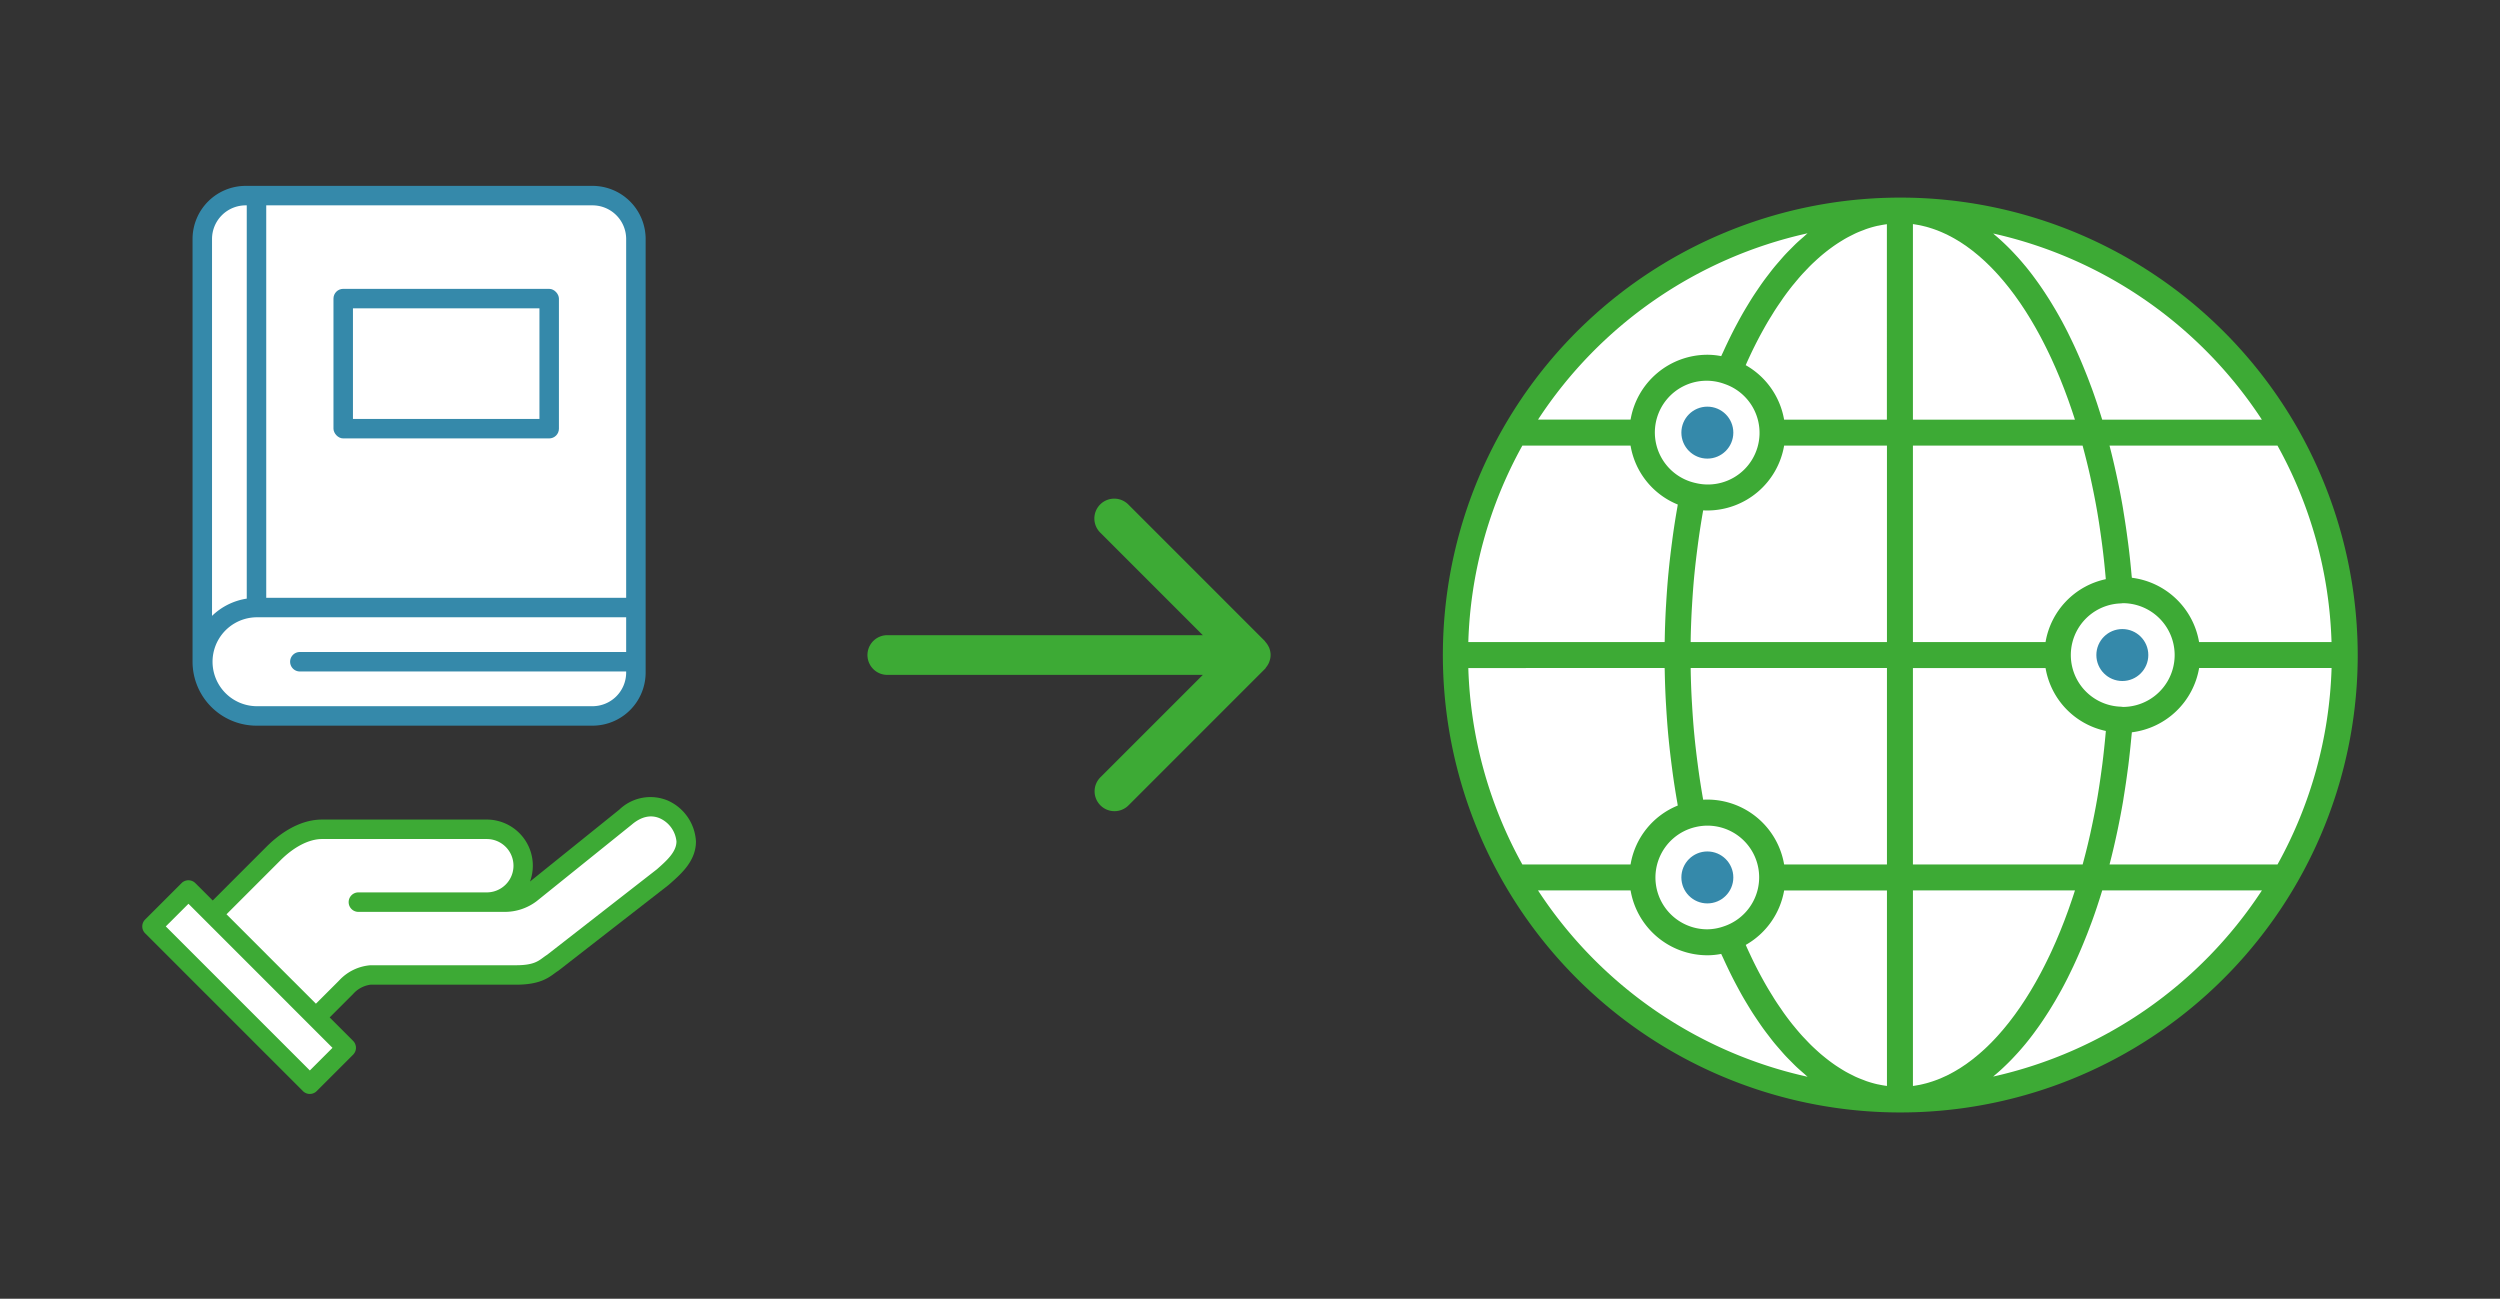
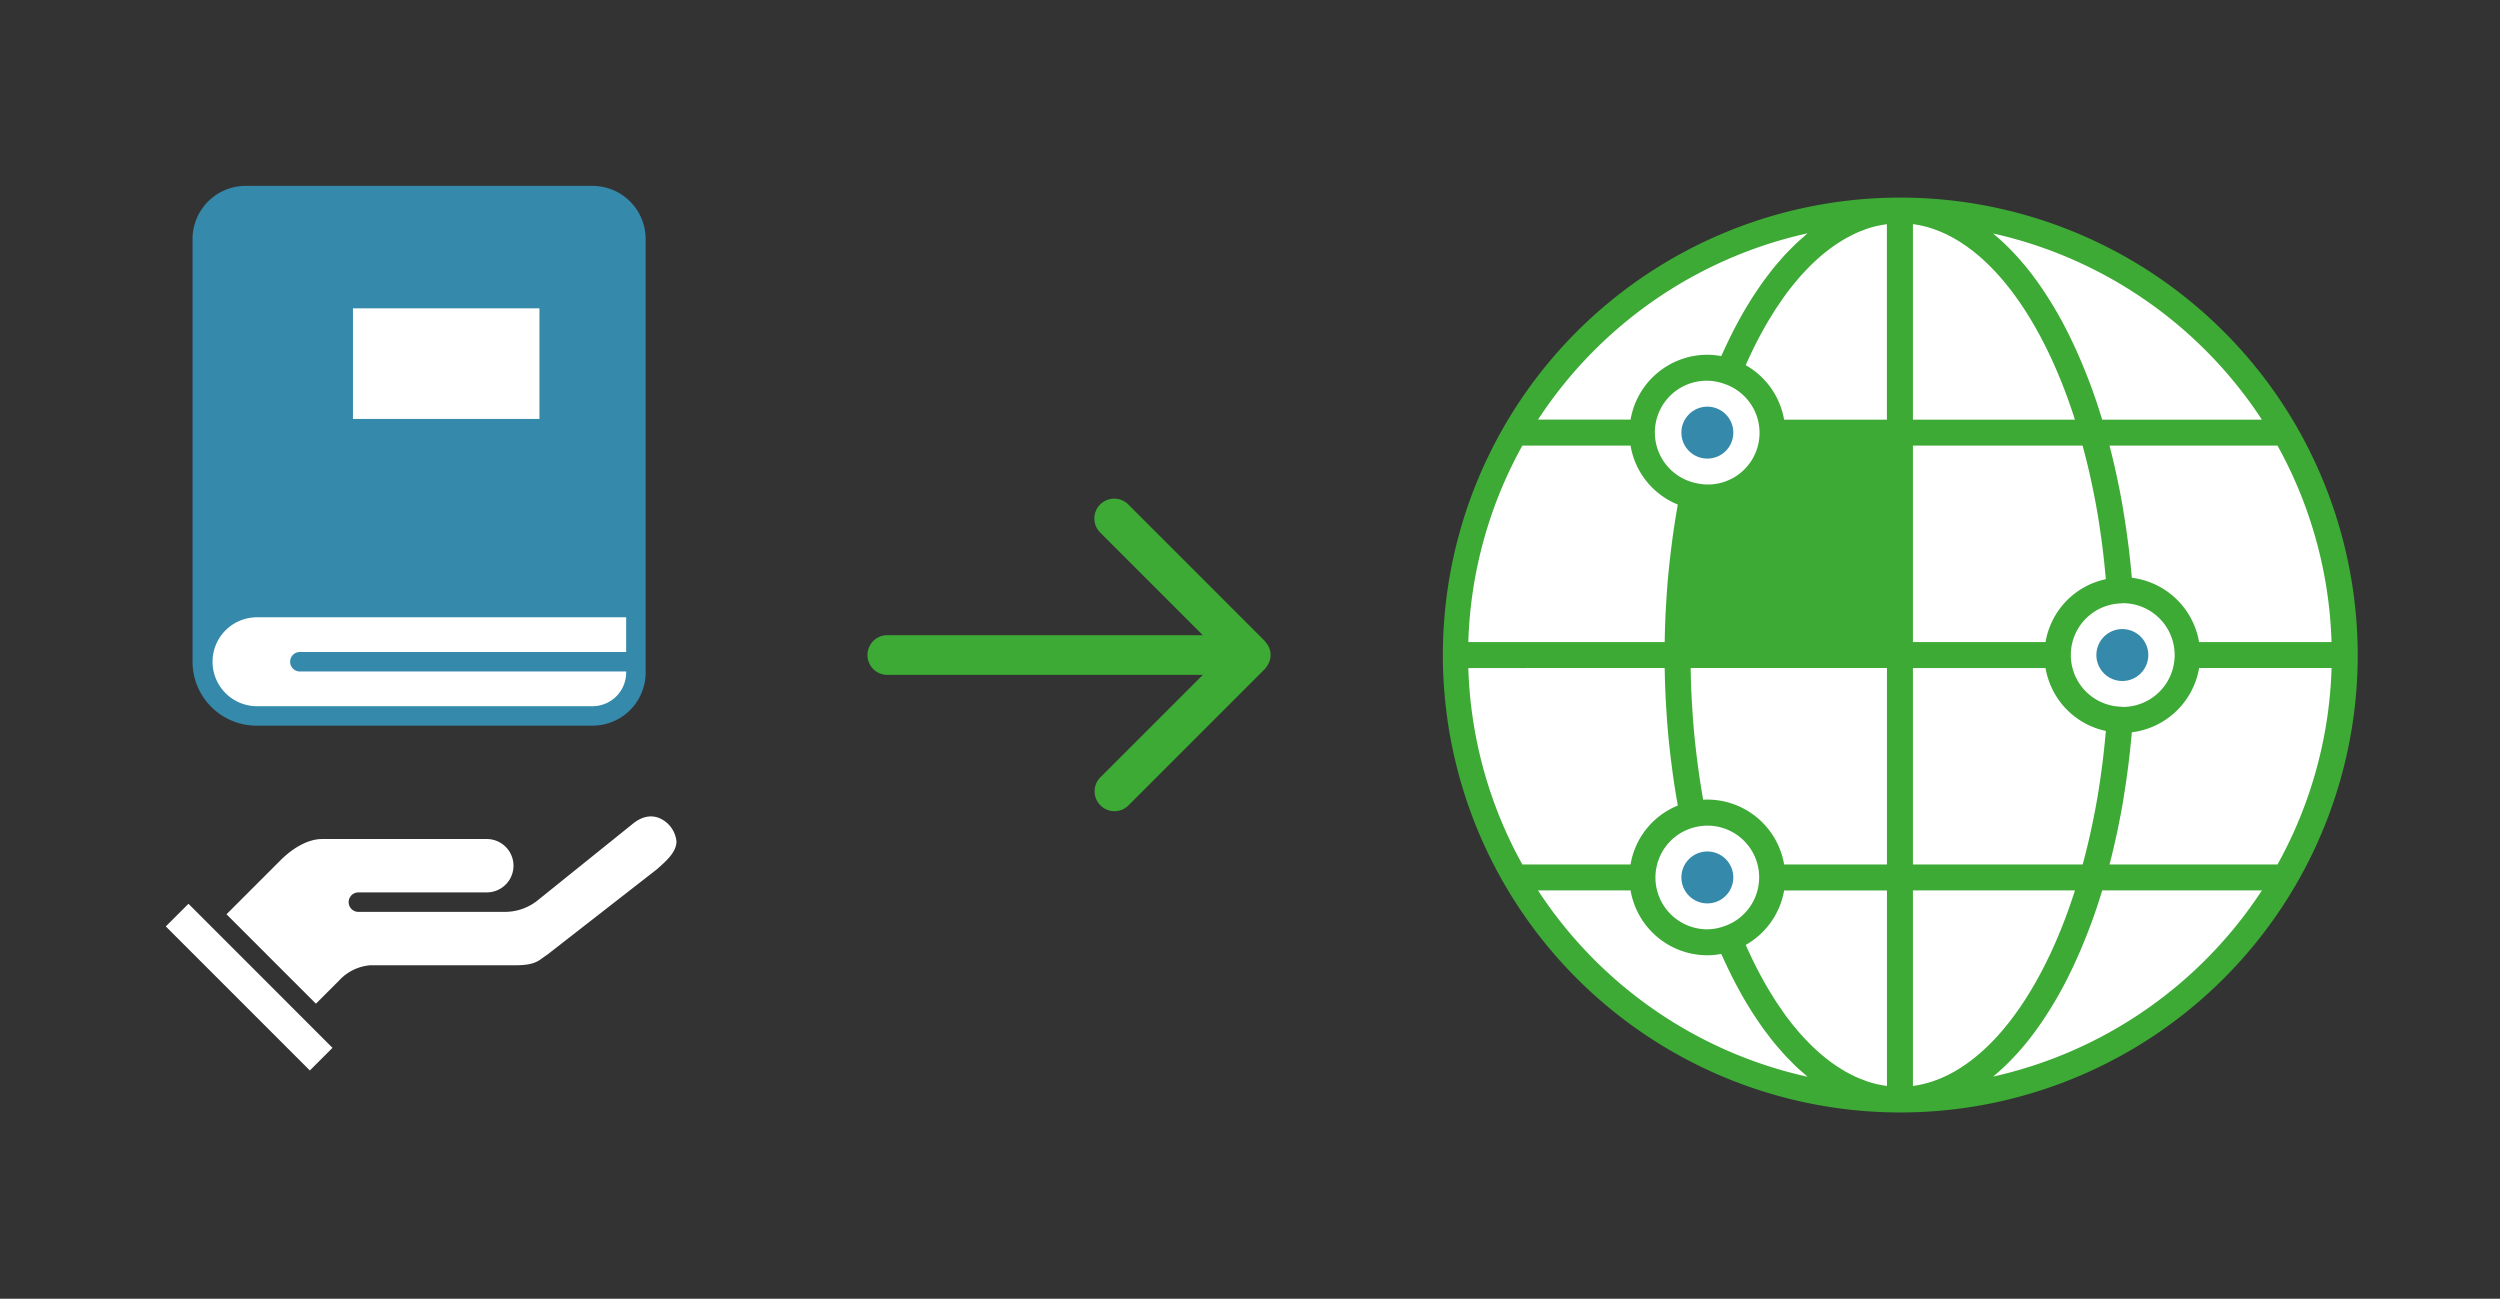
<svg xmlns="http://www.w3.org/2000/svg" id="Website" viewBox="0 0 385 200">
  <rect x="0" y="0" width="385" height="200" fill="#333333" stroke="none" />
  <defs>
    <style>.cls-1{fill:#3daa35;}.cls-2{fill:#fff;}.cls-3{fill:#3589aa;}</style>
  </defs>
  <title>xxx</title>
  <g id="illu_sf_04">
-     <path class="cls-1" d="M102.936,123.328a6.909,6.909,0,0,0-7.553,1.346L81.622,135.755a7.1,7.1,0,0,0-6.654-9.543H49.585c-3.809,0-6.986,2.62-8.539,4.179l-8.287,8.287L30.08,136a1.5,1.5,0,0,0-2.121,0l-5.609,5.608a1.5,1.5,0,0,0,0,2.121l24.3,24.3a1.5,1.5,0,0,0,2.121,0l5.609-5.609a1.5,1.5,0,0,0,0-2.121l-3.613-3.613,3.615-3.615a4.351,4.351,0,0,1,2.676-1.429H79.5c3.533,0,4.9-1.008,5.9-1.744.166-.122.322-.24.489-.342a1.277,1.277,0,0,0,.144-.1l16.9-13.148.232-.2c1.787-1.579,4.012-3.544,4.012-6.526A7.326,7.326,0,0,0,102.936,123.328Z" />
    <polygon class="cls-2" points="47.715 164.852 25.531 142.668 29.02 139.181 47.589 157.751 47.589 157.751 47.589 157.752 51.202 161.365 47.715 164.852" />
    <path class="cls-2" d="M101.174,133.86,84.249,147.044c-.215.135-.421.286-.637.445-.771.569-1.569,1.158-4.115,1.158H57.062a7.33,7.33,0,0,0-4.8,2.31L48.65,154.57,34.88,140.8l8.289-8.289c2.088-2.095,4.427-3.3,6.416-3.3H74.968a4.109,4.109,0,0,1,0,8.218H55.193a1.5,1.5,0,1,0,0,3h22.58a8.1,8.1,0,0,0,4.875-1.652L97.3,126.984c1.473-1.255,2.989-1.575,4.383-.933a4.381,4.381,0,0,1,2.493,3.531C104.172,131.21,102.647,132.557,101.174,133.86Z" />
    <path class="cls-3" d="M91.251,28.625H37.831A8.187,8.187,0,0,0,29.653,36.8v65.106a9.858,9.858,0,0,0,9.847,9.847H91.251a8.187,8.187,0,0,0,8.178-8.177V36.8A8.187,8.187,0,0,0,91.251,28.625Z" />
-     <path class="cls-2" d="M96.429,36.8v55.26H41V31.625h50.25A5.183,5.183,0,0,1,96.429,36.8Z" />
-     <path class="cls-2" d="M37.831,31.625H38V92.188a9.82,9.82,0,0,0-5.348,2.658V36.8A5.183,5.183,0,0,1,37.831,31.625Z" />
    <path class="cls-2" d="M91.251,108.755H39.5a6.847,6.847,0,0,1-.006-13.693H96.429v5.346H46.179a1.5,1.5,0,1,0,0,3h50.25v.17A5.183,5.183,0,0,1,91.251,108.755Z" />
    <rect class="cls-3" x="51.355" y="44.483" width="34.719" height="23.033" rx="1.5" />
    <rect class="cls-2" x="54.355" y="47.483" width="28.719" height="17.033" />
    <path class="cls-1" d="M195.452,101.976c.012-.032.019-.062.03-.094a2.929,2.929,0,0,0,.191-1.007,2.963,2.963,0,0,0-.246-1.179c-.006-.013-.016-.024-.021-.038a3.138,3.138,0,0,0-.535-.805c-.038-.043-.052-.1-.093-.14L173.79,77.725a3.058,3.058,0,1,0-4.324,4.324l15.766,15.768H136.647a3.058,3.058,0,1,0,0,6.116h48.586L169.466,119.7a3.054,3.054,0,0,0-.184,4.124h0c.035.042.072.083.11.123s.078.083.119.122h0a3.056,3.056,0,0,0,4.279-.044l21.078-21.081c.043-.047.056-.109.095-.157A3.114,3.114,0,0,0,195.452,101.976Z" />
    <path class="cls-1" d="M353.635,65.623a70.444,70.444,0,1,0,9.455,35.252A70.76,70.76,0,0,0,353.635,65.623Z" />
    <path class="cls-2" d="M326.908,108.864c-.124-.017-.249-.032-.378-.037h0a7.957,7.957,0,0,1,0-15.9h0c.119,0,.236-.018.378-.037a7.989,7.989,0,0,1,0,15.978Z" />
    <path class="cls-2" d="M319.082,138.533c-.1.306-.209.608-.314.909-.091.259-.18.52-.272.776-.119.328-.24.651-.361.974-.084.224-.166.451-.251.672q-.3.789-.616,1.558c-.076.186-.155.367-.232.552-.141.339-.282.678-.427,1.011-.093.216-.19.427-.285.64-.13.293-.261.587-.394.875-.1.218-.2.432-.305.648-.132.278-.264.555-.4.827-.1.214-.21.424-.316.634-.134.267-.27.532-.406.794q-.162.309-.324.613c-.14.26-.28.517-.422.772-.108.195-.216.39-.326.583-.148.26-.3.515-.448.769-.105.178-.21.358-.316.533-.162.269-.327.531-.492.793-.1.154-.193.311-.291.462-.205.319-.413.63-.621.938-.059.087-.117.178-.176.264q-.4.588-.817,1.151c-.073.1-.147.195-.221.293-.2.273-.406.543-.612.806-.1.132-.207.259-.311.388-.179.223-.357.444-.538.66-.114.136-.229.267-.343.4-.174.2-.348.4-.523.6-.119.132-.238.261-.357.39q-.261.282-.525.554-.181.188-.365.371c-.177.177-.355.35-.534.521-.121.115-.242.231-.364.343-.186.172-.373.338-.561.5-.115.1-.23.2-.346.3-.207.176-.416.345-.625.512-.1.078-.2.159-.293.236q-.428.332-.859.638c-.024.016-.047.035-.07.051q-.471.332-.946.632c-.087.056-.174.1-.261.159-.229.14-.458.279-.688.41-.116.065-.232.125-.347.187-.2.111-.408.219-.613.321-.126.063-.252.121-.378.181-.2.093-.395.183-.593.268-.13.056-.26.109-.391.162q-.294.119-.591.226c-.131.047-.261.094-.393.138-.2.067-.4.129-.6.189-.128.037-.256.076-.384.11-.211.057-.423.107-.636.155-.118.027-.236.056-.355.08-.241.049-.484.089-.726.126-.089.014-.178.032-.268.044l-.062.006V137.125h24.953c-.062.191-.123.383-.185.573C319.267,137.977,319.176,138.257,319.082,138.533Z" />
    <path class="cls-2" d="M289.079,166.969a16.935,16.935,0,0,1-1.637-.47c-.148-.051-.3-.117-.443-.172-.392-.146-.784-.3-1.173-.474-.2-.088-.388-.191-.582-.287-.34-.167-.678-.339-1.014-.529-.209-.118-.416-.247-.623-.373-.32-.2-.638-.4-.955-.614-.21-.143-.419-.293-.628-.445-.312-.228-.622-.467-.93-.714-.2-.165-.409-.33-.612-.5-.314-.267-.624-.549-.933-.836-.192-.178-.384-.353-.574-.539-.33-.322-.655-.665-.98-1.011-.163-.173-.328-.338-.489-.518-.415-.461-.825-.945-1.231-1.444-.066-.082-.135-.156-.2-.239q-.708-.885-1.394-1.847c-.13-.18-.255-.375-.383-.559-.324-.467-.647-.94-.964-1.432-.166-.258-.327-.528-.49-.792-.274-.442-.546-.888-.814-1.35-.173-.3-.342-.6-.513-.911-.251-.452-.5-.91-.746-1.379-.17-.327-.339-.659-.507-.993q-.357-.713-.7-1.45c-.163-.346-.326-.693-.487-1.047-.078-.173-.153-.353-.23-.528a12,12,0,0,0,5.911-8.388H290.59v30.107q-.625-.083-1.246-.215C289.256,167,289.167,166.989,289.079,166.969Z" />
    <path class="cls-2" d="M262.933,143.114a7.977,7.977,0,0,1-1.814-15.749h0a7.958,7.958,0,0,1,4.44,15.263l-.007,0A7.888,7.888,0,0,1,262.933,143.114Z" />
    <path class="cls-2" d="M265.559,59.121h0a7.955,7.955,0,0,1-4.44,15.263h0a7.967,7.967,0,1,1,4.44-15.264Z" />
    <path class="cls-2" d="M269.064,55.724c.166-.367.335-.726.5-1.085.225-.476.453-.947.684-1.408.174-.347.349-.691.526-1.029.239-.455.48-.9.724-1.338.177-.319.354-.639.534-.949.258-.446.522-.877.786-1.3.172-.279.342-.563.516-.833.3-.472.613-.922.923-1.37.141-.2.28-.42.423-.62q.682-.952,1.384-1.832c.086-.107.174-.2.26-.308.387-.474.776-.936,1.171-1.375.171-.19.344-.364.516-.547.316-.336.633-.67.954-.984.195-.191.393-.37.591-.554.3-.281.608-.558.915-.82.207-.177.416-.346.625-.514q.456-.366.918-.7c.212-.155.424-.307.638-.452.313-.214.628-.414.944-.607.21-.129.42-.259.632-.379.333-.188.668-.358,1-.524.2-.1.393-.2.591-.291.386-.175.774-.325,1.162-.47.152-.056.3-.124.454-.175a16.88,16.88,0,0,1,1.634-.47c.091-.021.182-.03.272-.049q.618-.132,1.24-.214V64.625H274.752a12,12,0,0,0-5.912-8.388C268.915,56.067,268.988,55.892,269.064,55.724Z" />
    <path class="cls-2" d="M294.92,34.561c.242.037.485.077.726.126.119.024.237.053.355.08.213.048.425.1.636.155.128.034.256.073.384.11.2.06.4.122.6.189.13.044.261.09.391.137q.3.108.594.227c.129.053.259.106.389.161q.3.129.593.269c.126.06.252.118.378.181.2.1.409.21.613.32.115.063.231.123.347.188.23.131.459.269.688.41.087.054.174.1.261.158q.476.3.946.633c.023.016.046.035.07.051q.432.307.859.638c.1.076.195.158.293.236.209.167.418.336.625.512.116.1.23.2.344.3.189.165.377.332.564.505.121.111.242.227.362.342.179.17.358.343.535.521q.183.183.365.371.264.272.525.554c.119.129.238.258.357.389.175.2.349.395.523.6.114.133.229.264.343.4.181.216.359.437.538.66.1.129.208.256.311.388.206.263.409.533.612.806.074.1.148.193.221.293q.413.563.817,1.151c.058.086.116.175.174.261.209.31.418.622.624.942.1.15.192.306.289.458.165.263.33.526.493.8.106.175.211.354.316.532.15.255.3.51.448.77.11.192.218.388.326.583.142.255.282.512.422.772q.162.3.324.613c.136.262.272.527.406.794.106.21.212.42.316.633.134.273.266.55.4.828.1.215.2.43.305.648.133.288.264.582.394.875.095.213.192.424.285.64.146.335.288.676.43,1.017.076.182.154.361.229.545q.314.77.616,1.559c.085.221.167.448.251.672.121.323.242.646.361.974.092.256.181.517.272.775.105.3.211.6.314.909.094.277.185.557.276.836.062.19.123.381.185.573H294.59V34.51l.062.007C294.742,34.529,294.831,34.547,294.92,34.561Z" />
-     <path class="cls-2" d="M324.267,112.959q-.213,2.363-.5,4.674c-.033.264-.071.527-.106.79-.213,1.595-.446,3.175-.716,4.727-.007.039-.015.077-.022.117-.27,1.546-.574,3.064-.9,4.564-.045.207-.087.416-.134.623q-.489,2.185-1.06,4.3c-.034.125-.069.249-.1.374H294.59v-30.25h20.426a11.928,11.928,0,0,0,9.285,9.69C324.289,112.7,324.279,112.828,324.267,112.959Z" />
+     <path class="cls-2" d="M324.267,112.959q-.213,2.363-.5,4.674c-.033.264-.071.527-.106.79-.213,1.595-.446,3.175-.716,4.727-.007.039-.015.077-.022.117-.27,1.546-.574,3.064-.9,4.564-.045.207-.087.416-.134.623q-.489,2.185-1.06,4.3c-.034.125-.069.249-.1.374H294.59v-30.25h20.426a11.928,11.928,0,0,0,9.285,9.69C324.289,112.7,324.279,112.828,324.267,112.959" />
    <path class="cls-2" d="M262.933,123.136q-.319,0-.643.02c-.021-.12-.044-.239-.065-.358q-.374-2.153-.674-4.324c-.039-.283-.074-.566-.112-.85-.194-1.48-.37-2.965-.512-4.457,0-.033-.008-.066-.011-.1-.144-1.517-.252-3.041-.342-4.567-.017-.281-.035-.562-.05-.843q-.117-2.217-.157-4.441c0-.114,0-.227,0-.341H290.59v30.25H274.755A12.008,12.008,0,0,0,262.933,123.136Z" />
-     <path class="cls-2" d="M261.439,84.125c.038-.283.073-.566.112-.849q.3-2.172.674-4.324c.021-.119.044-.239.065-.358q.324.02.643.02a12.008,12.008,0,0,0,11.822-9.989H290.59v30.25H260.364c0-.114,0-.228,0-.341q.041-2.223.157-4.441c.015-.281.033-.562.05-.843.09-1.526.2-3.05.342-4.567,0-.034.007-.067.011-.1C261.069,87.091,261.245,85.606,261.439,84.125Z" />
    <path class="cls-2" d="M315.016,98.875H294.59V68.625h26.13c.034.125.069.249.1.374q.567,2.114,1.06,4.3c.047.207.089.418.134.626.326,1.5.63,3.013.9,4.556l.024.125c.269,1.549.5,3.128.715,4.721.035.265.073.529.106.8q.294,2.309.5,4.672c.012.131.022.263.034.394A11.927,11.927,0,0,0,315.016,98.875Z" />
    <path class="cls-2" d="M328.307,88.975c-.013-.145-.033-.285-.046-.43-.141-1.571-.3-3.127-.5-4.664-.028-.228-.061-.452-.091-.679q-.279-2.147-.626-4.246c-.035-.215-.067-.433-.1-.647q-.38-2.219-.836-4.373-.1-.465-.2-.927c-.314-1.439-.647-2.861-1.011-4.257-.01-.041-.019-.085-.03-.127h25.867a66.47,66.47,0,0,1,8.322,30.25h-20.4A12.016,12.016,0,0,0,328.307,88.975Z" />
    <path class="cls-2" d="M306.947,35.958a66.866,66.866,0,0,1,41.38,28.667H323.738c-.03-.1-.062-.193-.092-.291-.165-.534-.334-1.06-.5-1.583-.071-.218-.14-.44-.213-.657q-.365-1.089-.746-2.148c-.065-.179-.133-.352-.2-.53-.2-.531-.393-1.058-.6-1.576-.1-.252-.2-.5-.3-.747q-.264-.659-.534-1.3-.163-.387-.329-.768-.273-.63-.553-1.244c-.109-.239-.217-.478-.327-.713-.209-.448-.422-.886-.636-1.321-.091-.184-.18-.372-.271-.554q-.459-.91-.932-1.787c-.058-.1-.117-.206-.174-.311q-.393-.715-.8-1.408c-.113-.194-.229-.383-.344-.575-.218-.364-.438-.726-.661-1.079-.128-.2-.257-.4-.386-.6-.219-.338-.439-.669-.662-1-.129-.19-.258-.381-.389-.567-.241-.346-.487-.683-.733-1.016-.111-.151-.221-.3-.334-.454q-.539-.711-1.089-1.385c-.029-.035-.059-.069-.089-.1q-.509-.617-1.029-1.2c-.123-.138-.248-.27-.372-.405-.257-.28-.516-.557-.777-.825-.142-.146-.285-.288-.428-.43q-.378-.374-.759-.731c-.144-.134-.288-.269-.433-.4-.272-.246-.546-.482-.822-.714C307.135,36.124,307.042,36.036,306.947,35.958Z" />
    <path class="cls-2" d="M278.371,35.927c-.229.187-.45.4-.677.6-.333.29-.667.575-1,.884-.285.268-.564.556-.846.839-.32.322-.641.641-.956.982-.28.3-.554.623-.829.94-.308.354-.616.706-.918,1.078-.273.335-.54.687-.808,1.037-.3.386-.59.771-.88,1.174-.264.368-.523.751-.783,1.133-.282.416-.564.834-.841,1.268-.255.4-.5.811-.754,1.225-.271.447-.539.9-.8,1.361-.244.43-.484.871-.722,1.314-.257.479-.512.961-.763,1.455-.233.46-.461.929-.688,1.4-.244.508-.485,1.021-.721,1.545-.105.231-.216.448-.319.683a10.964,10.964,0,0,0-2.134-.211,12.009,12.009,0,0,0-11.824,9.989H236.854A66.855,66.855,0,0,1,278.371,35.927Z" />
    <path class="cls-2" d="M234.442,68.625h16.665a11.906,11.906,0,0,0,7.271,9.073c-.024.132-.039.266-.063.4q-.4,2.268-.716,4.556c-.036.256-.067.513-.1.77-.206,1.549-.39,3.1-.541,4.663,0,.055-.012.109-.017.164-.151,1.584-.265,3.175-.359,4.767-.017.288-.036.576-.051.864q-.121,2.3-.162,4.61c0,.129-.012.257-.014.386H226.12A66.47,66.47,0,0,1,234.442,68.625Z" />
    <path class="cls-2" d="M256.354,102.875c0,.129.012.257.014.386q.042,2.309.162,4.61c.015.288.034.575.051.863.094,1.593.208,3.183.359,4.768,0,.055.012.109.017.164.151,1.561.335,3.114.541,4.664.034.256.065.512.1.768q.317,2.29.716,4.557c.024.131.039.265.063.4a11.906,11.906,0,0,0-7.271,9.073H234.442a66.47,66.47,0,0,1-8.322-30.25Z" />
    <path class="cls-2" d="M278.371,165.823a66.855,66.855,0,0,1-41.517-28.7h14.255a12.009,12.009,0,0,0,11.824,9.989,10.881,10.881,0,0,0,2.134-.212c.1.234.214.45.318.681.238.527.48,1.043.725,1.553.225.469.451.934.682,1.389.253.5.511.988.772,1.472.235.438.471.872.712,1.3.267.471.54.927.814,1.381.246.407.492.814.743,1.208.281.438.566.861.852,1.283.256.377.512.755.773,1.119.292.407.59.8.888,1.185.266.347.531.7.8,1.028.3.374.613.727.921,1.082.276.317.549.637.828.939.314.339.634.657.953.978.283.284.564.575.851.845.324.3.654.586.983.872C277.913,165.413,278.139,165.632,278.371,165.823Z" />
    <path class="cls-2" d="M306.947,165.792c.095-.078.188-.166.283-.246.276-.232.55-.468.822-.714.145-.13.289-.265.433-.4q.381-.357.759-.731.214-.213.428-.43c.261-.268.52-.545.777-.825.124-.135.249-.267.372-.405q.524-.585,1.035-1.2c.027-.033.055-.063.082-.1q.552-.672,1.09-1.386c.113-.148.223-.3.334-.453.246-.333.492-.67.733-1.016.131-.186.26-.377.389-.567.223-.327.443-.658.662-1q.193-.3.386-.6c.223-.354.443-.715.661-1.079.115-.192.231-.381.344-.576q.4-.69.8-1.407c.057-.1.116-.206.174-.312q.474-.875.932-1.786c.091-.182.18-.37.271-.554.214-.435.427-.874.636-1.321.11-.235.218-.474.326-.712q.28-.617.555-1.247.165-.379.327-.765.272-.645.536-1.305c.1-.248.2-.5.3-.746.2-.518.4-1.045.6-1.576.065-.178.133-.351.2-.531q.382-1.057.746-2.148c.073-.216.142-.438.213-.656.171-.523.34-1.049.5-1.583.03-.1.062-.192.092-.291h24.589A66.866,66.866,0,0,1,306.947,165.792Z" />
    <path class="cls-2" d="M350.738,133.125H324.871c.011-.042.02-.086.03-.128.364-1.4.7-2.817,1.01-4.256.068-.308.134-.617.2-.927q.452-2.158.835-4.373c.036-.214.068-.432.1-.647q.346-2.1.626-4.246c.03-.227.063-.452.091-.679.192-1.537.354-3.094.5-4.664.013-.145.033-.285.046-.43a12.017,12.017,0,0,0,10.355-9.9h20.4A66.47,66.47,0,0,1,350.738,133.125Z" />
    <circle class="cls-3" cx="262.932" cy="66.625" r="4" />
    <circle class="cls-3" cx="326.84" cy="100.875" r="4" />
    <circle class="cls-3" cx="262.932" cy="135.125" r="4" />
  </g>
</svg>